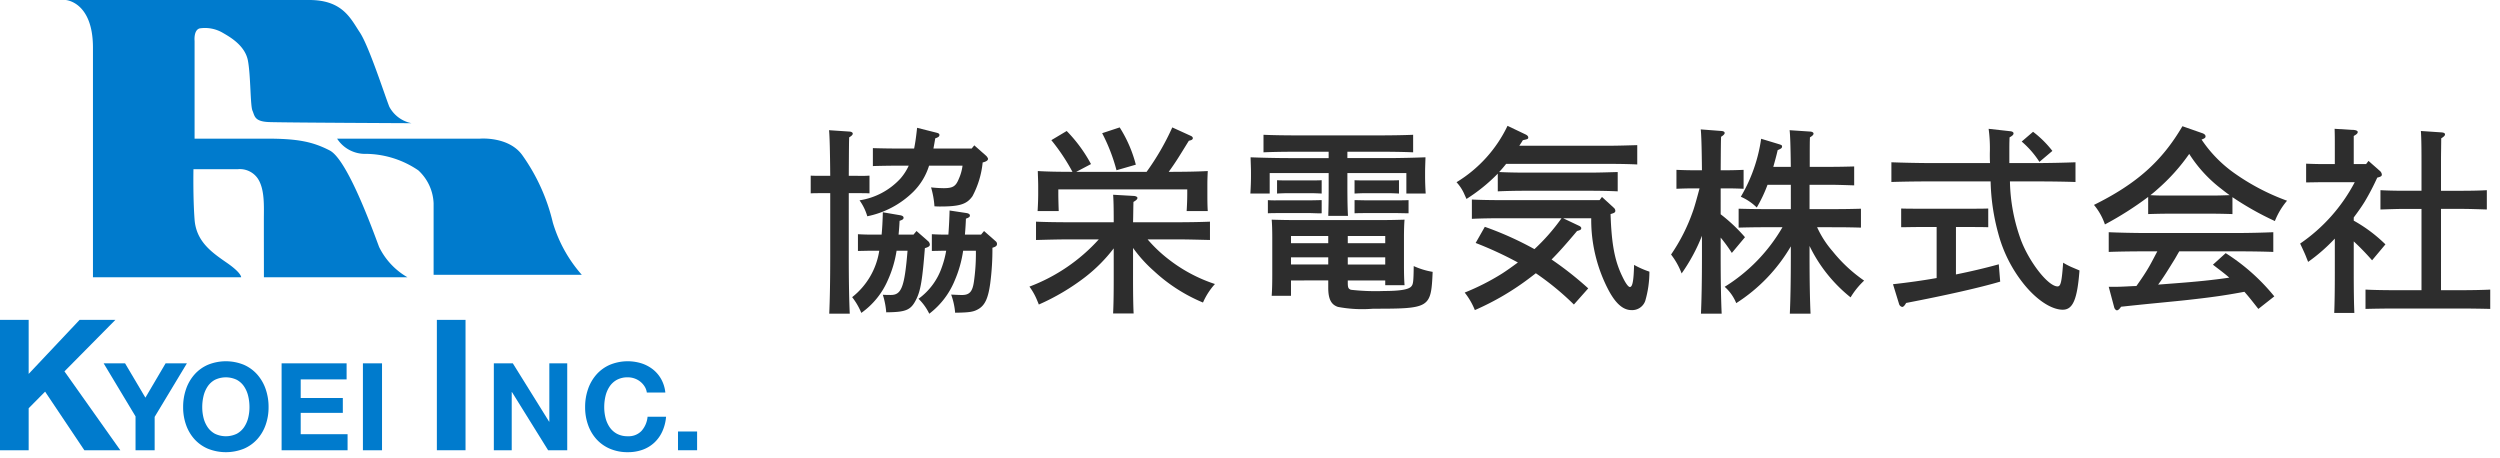
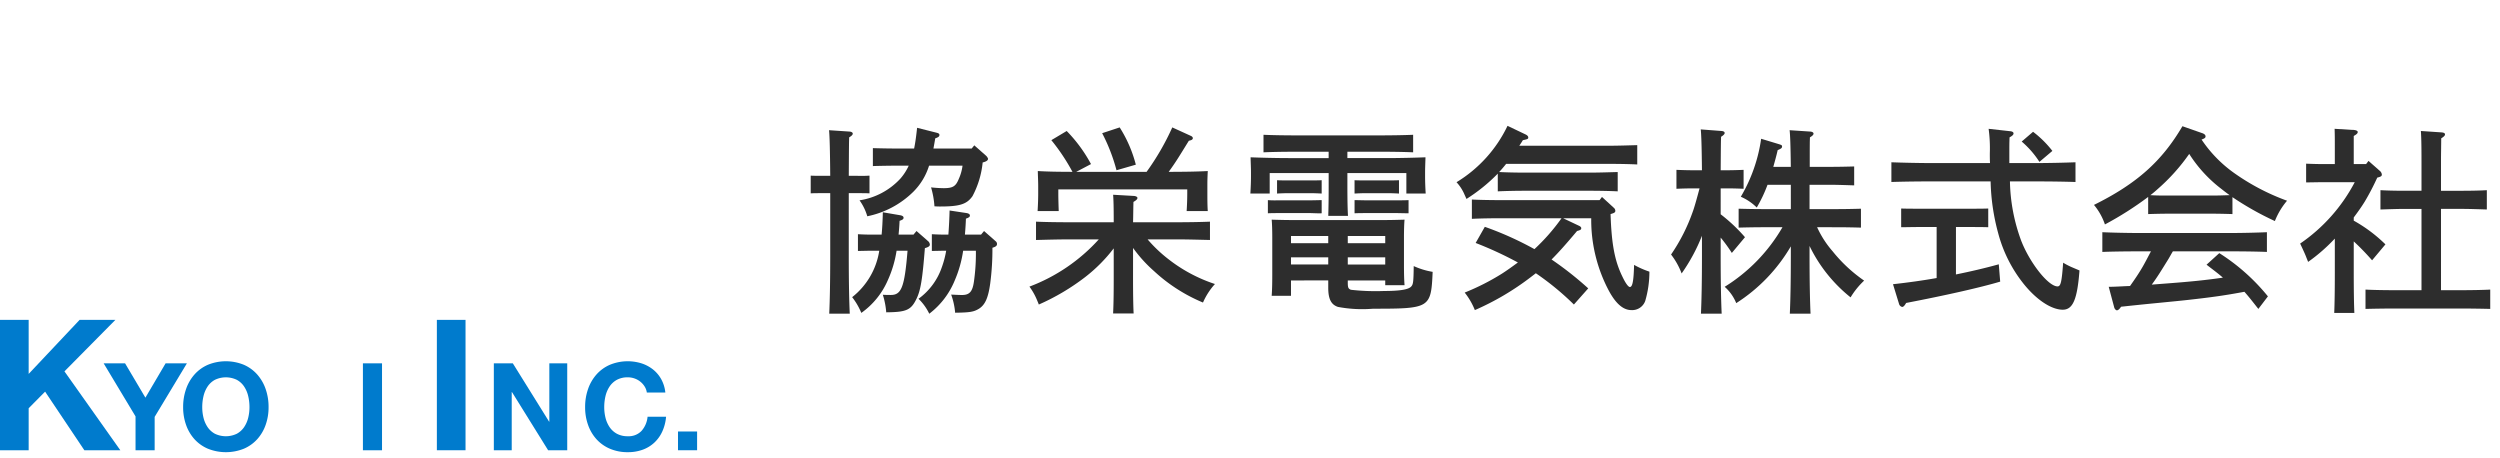
<svg xmlns="http://www.w3.org/2000/svg" id="レイヤー_1" data-name="レイヤー 1" width="251" height="46" viewBox="0 0 251 46">
  <defs>
    <style>
      .cls-1 {
        fill: #007bcd;
      }

      .cls-2 {
        fill: #2d2d2d;
      }
    </style>
  </defs>
  <g>
    <g>
      <g>
-         <path class="cls-1" d="M6.597,0S9.333.171,9.333,4.788V27.839H24.211s.057-.421-1.425-1.447-3.078-2.109-3.249-4.332-.114-5.073-.114-5.073h4.446a2.187,2.187,0,0,1,1.995.912c.741,1.083.627,2.85.627,4.161s.006,5.78.006,5.78h14.415a7.113,7.113,0,0,1-2.85-3.043c-.684-1.824-3.192-8.778-4.959-9.69S29.797,13.919,26.719,13.919H19.536V4.104s-.114-1.083.513-1.254a3.539,3.539,0,0,1,2.337.456c.684.399,2.223,1.254,2.508,2.793s.228,4.503.456,5.016.171,1.083,1.653,1.14,14.307.114,14.307.114a3.242,3.242,0,0,1-2.223-1.653c-.513-1.311-2.052-6.099-2.964-7.467S34.414,0,31.051,0Z" />
-         <path class="cls-1" d="M33.844,13.919H48.208s2.85-.239,4.218,1.642a19.263,19.263,0,0,1,3.078,6.783,13.854,13.854,0,0,0,2.907,5.244H43.534V20.406a4.744,4.744,0,0,0-1.539-3.306,9.5,9.5,0,0,0-5.472-1.653A3.331,3.331,0,0,1,33.844,13.919Z" />
-       </g>
+         </g>
      <g>
        <path class="cls-1" d="M2.878,32.115v5.426l5.114-5.426h3.593L6.471,37.285l5.609,7.919H8.469L4.528,39.32l-1.65,1.668v4.216H0V32.115Z" />
        <path class="cls-1" d="M10.406,36.478h2.151l2.041,3.447,2.028-3.447h2.139l-3.238,5.377v3.349H13.608V41.807Z" />
        <path class="cls-1" d="M18.68,39.063a4.355,4.355,0,0,1,.843-1.46,3.855,3.855,0,0,1,1.35-.978,4.776,4.776,0,0,1,3.611,0,3.87,3.87,0,0,1,1.345.978,4.371,4.371,0,0,1,.843,1.46,5.458,5.458,0,0,1,.293,1.815,5.279,5.279,0,0,1-.293,1.778,4.256,4.256,0,0,1-.843,1.436,3.869,3.869,0,0,1-1.345.959,4.857,4.857,0,0,1-3.611,0,3.854,3.854,0,0,1-1.35-.959,4.24,4.24,0,0,1-.843-1.436,5.267,5.267,0,0,1-.293-1.778A5.446,5.446,0,0,1,18.68,39.063Zm1.753,2.884a2.901,2.901,0,0,0,.41.935,2.098,2.098,0,0,0,.733.666,2.54,2.54,0,0,0,2.2,0,2.101,2.101,0,0,0,.733-.666,2.891,2.891,0,0,0,.41-.935,4.446,4.446,0,0,0,.128-1.069,4.785,4.785,0,0,0-.128-1.112,2.944,2.944,0,0,0-.41-.959,2.08,2.08,0,0,0-.733-.672,2.54,2.54,0,0,0-2.2,0,2.078,2.078,0,0,0-.733.672,2.955,2.955,0,0,0-.41.959,4.785,4.785,0,0,0-.128,1.112A4.446,4.446,0,0,0,20.433,41.947Z" />
-         <path class="cls-1" d="M34.799,36.478v1.613H30.191v1.87h4.229V41.452H30.191v2.139H34.897v1.613h-6.624V36.478Z" />
        <path class="cls-1" d="M38.355,36.478v8.726H36.437V36.478Z" />
        <path class="cls-1" d="M46.739,32.115V45.204H43.861V32.115Z" />
        <path class="cls-1" d="M51.487,36.478l3.642,5.854h.024v-5.854H56.95v8.726H55.031l-3.63-5.842h-.024v5.842H49.581V36.478Z" />
        <path class="cls-1" d="M64.722,38.806a1.932,1.932,0,0,0-.428-.482,1.962,1.962,0,0,0-.581-.324,1.988,1.988,0,0,0-.678-.116,2.239,2.239,0,0,0-1.1.25,2.078,2.078,0,0,0-.733.672,2.955,2.955,0,0,0-.41.959A4.785,4.785,0,0,0,60.665,40.878a4.446,4.446,0,0,0,.128,1.069,2.901,2.901,0,0,0,.41.935,2.098,2.098,0,0,0,.733.666,2.239,2.239,0,0,0,1.1.25,1.774,1.774,0,0,0,1.375-.538,2.485,2.485,0,0,0,.605-1.417H66.873a4.438,4.438,0,0,1-.379,1.479,3.54,3.54,0,0,1-.807,1.124,3.425,3.425,0,0,1-1.173.709,4.309,4.309,0,0,1-1.479.244,4.472,4.472,0,0,1-1.803-.348,3.854,3.854,0,0,1-1.35-.959,4.24,4.24,0,0,1-.843-1.436,5.267,5.267,0,0,1-.293-1.778,5.446,5.446,0,0,1,.293-1.815,4.354,4.354,0,0,1,.843-1.46,3.855,3.855,0,0,1,1.35-.978,4.682,4.682,0,0,1,3.166-.147,3.699,3.699,0,0,1,1.149.605,3.272,3.272,0,0,1,.837.984,3.516,3.516,0,0,1,.416,1.344H64.942A1.569,1.569,0,0,0,64.722,38.806Z" />
        <path class="cls-1" d="M69.989,43.322v1.882H68.071V43.322Z" />
      </g>
    </g>
    <g>
      <path class="cls-2" d="M85.216,25.654c0,2.621.039,4.561.1,5.841H83.255c.06-1.3.1-3.261.1-5.841V19.393H82.595c-.38,0-.9,0-1.2.02V17.633c.26.02.88.02,1.2.02H83.355c-.02-2.5-.06-4.041-.119-4.581l2.08.14c.18.02.3.1.3.2,0,.12-.1.22-.36.38-.02.62-.02.7-.039,3.861h.88a11.901,11.901,0,0,0,1.2-.02v1.78c-.3-.02-.82-.02-1.2-.02h-.88Zm4.801-.48a11.346,11.346,0,0,1-.881,2.961,7.826,7.826,0,0,1-2.66,3.28,6.735,6.735,0,0,0-.92-1.58,7.338,7.338,0,0,0,2.721-4.661h-.94c-.26,0-.88.02-1.2.02V23.514c.3.02.82.04,1.2.04H88.516c.061-.66.101-1.4.12-2.241l1.761.3c.2.04.32.12.32.24,0,.14-.061.2-.4.32-.02.5-.06.96-.1,1.38h1.5l.3-.36,1.141,1a.512.512,0,0,1,.2.36c0,.16-.141.26-.5.36-.24,3.081-.421,4.201-.82,5.041C91.477,31.136,91.017,31.336,88.977,31.356a7.791,7.791,0,0,0-.341-1.761c.301.02.66.02.801.02,1.06,0,1.38-.76,1.68-4.441Zm7.802-10.582,1.2,1.06a.792.792,0,0,1,.18.28c0,.16-.14.28-.54.38a9.107,9.107,0,0,1-1.02,3.381c-.56.8-1.26,1.04-3.24,1.04-.12,0-.32,0-.58-.02A8.734,8.734,0,0,0,93.478,18.813a12.568,12.568,0,0,0,1.26.08c.92,0,1.221-.18,1.52-.92a4.653,4.653,0,0,0,.38-1.34H93.278A6.353,6.353,0,0,1,91.677,19.273a9.175,9.175,0,0,1-4.601,2.441,5.22,5.22,0,0,0-.78-1.601,7.02,7.02,0,0,0,4.12-2.2,5.346,5.346,0,0,0,.82-1.28H90.037c-.66,0-1.78.02-2.4.04V14.872c.601.02,1.62.04,2.4.04h1.74c.141-.68.221-1.38.301-2.081l1.9.48c.26.06.34.12.34.24,0,.14-.08.22-.42.34q-.091.54-.181,1.02h3.841Zm.979,8.602,1.16,1.021a.348.348,0,0,1,.141.28c0,.18-.12.28-.46.38a26.21,26.21,0,0,1-.221,3.581c-.199,1.44-.5,2.121-1.1,2.521-.54.34-.94.4-2.421.42a7.124,7.124,0,0,0-.4-1.82c.841.04.9.04,1.101.04.74,0,1.04-.34,1.181-1.32a19.925,19.925,0,0,0,.2-3.121H96.699a11.81,11.81,0,0,1-.86,3.021,7.965,7.965,0,0,1-2.541,3.301,5.256,5.256,0,0,0-1.08-1.5A6.499,6.499,0,0,0,94.558,26.835a9.568,9.568,0,0,0,.439-1.661h-.239c-.24,0-.921.02-1.201.02V23.514c.301.02.82.04,1.201.04h.46c.06-.8.1-1.621.12-2.42l1.72.26c.2.04.32.12.32.24,0,.14-.08.2-.4.32-.02.6-.06,1.12-.1,1.601h1.62Z" />
      <path class="cls-2" d="M113.757,27.975c0,1.46.02,2.8.06,3.5h-2.061c.04-.8.061-1.84.061-3.5V24.935a15.627,15.627,0,0,1-2.86,2.88,22.445,22.445,0,0,1-4.661,2.761c-.061-.18-.12-.3-.16-.4a6.407,6.407,0,0,0-.78-1.4,17.891,17.891,0,0,0,6.962-4.741h-3.101c-1.041,0-2.361.04-3.201.06V22.254c.84.04,2.16.06,3.201.06h4.601c0-1.46-.021-2.301-.061-2.761l2.101.12c.2.02.341.1.341.2,0,.12-.12.24-.4.4-.021.78-.021,1.46-.04,2.041h4.541c.92,0,2.32-.02,3.181-.06v1.84c-.86-.02-2.261-.06-3.181-.06h-3.081a14.165,14.165,0,0,0,2.161,2.041,15.354,15.354,0,0,0,4.601,2.44,6.788,6.788,0,0,0-1.2,1.86,16.558,16.558,0,0,1-4.921-3.161,13.736,13.736,0,0,1-2.101-2.32ZM115.118,17.253a25.334,25.334,0,0,0,2.58-4.461l1.841.84c.14.06.22.14.22.24,0,.12-.1.2-.399.26-1.061,1.721-1.301,2.121-2.021,3.121,1.36,0,2.9-.02,3.921-.08-.04.82-.04,1.12-.04,1.52v.74c0,.5,0,1.2.04,1.76h-2.121c.04-.58.061-1.3.061-1.76v-.42H106.255v.42c0,.46.021,1.18.04,1.76h-2.12c.04-.66.06-1.24.06-1.76v-.74c0-.42-.02-.8-.04-1.52.9.06,2.241.08,3.481.08a19.984,19.984,0,0,0-2.121-3.181l1.541-.92a14.56,14.56,0,0,1,2.44,3.321l-1.48.78ZM112.416,12.792a13.024,13.024,0,0,1,1.621,3.741l-1.94.56a17.874,17.874,0,0,0-1.44-3.721Z" />
      <path class="cls-2" d="M135.277,15.873h3.881c1.36,0,2.94-.04,3.961-.08-.021.72-.04,1.08-.04,1.52v.38c0,.5.02,1.1.06,1.74h-1.94V17.373h-5.921V18.753c0,1.26.02,2.301.06,2.921h-1.98c.021-.72.04-1.561.04-2.921V17.373h-5.921v2.061h-1.94c.04-.64.061-1.24.061-1.74v-.38c0-.44-.021-.8-.04-1.52,1.02.04,2.601.08,3.96.08H133.396v-.64h-3.36c-1.04,0-2.341.02-3.181.06V13.532c.84.04,2.141.06,3.181.06h8.642c.921,0,2.341-.02,3.201-.06v1.761c-.86-.04-2.28-.06-3.201-.06h-3.4Zm-2.581,5.541c-.319.02-.939-.02-1.2-.02h-3.021c-.22,0-.8,0-1.18.02V20.093c.479.04.979.02,1.18.02h3.021c.44,0,.921-.02,1.2-.02Zm-3.08,6.742v1.54h-1.94c.04-.48.06-1.14.06-2.141V23.834c0-.64-.02-1.42-.06-1.78.7.02,1.32.04,2.2.04h8.942c.88,0,1.5-.02,2.2-.04-.04.36-.06,1.14-.06,1.78v2.721c0,.94.02,1.62.06,2.081h-1.94v-.48h-3.761V28.355c0,.54.06.64.32.74a22.192,22.192,0,0,0,3.341.12c1.54,0,2.42-.14,2.7-.44.2-.22.24-.4.26-2.061a7.572,7.572,0,0,0,1.9.58c-.16,3.641-.26,3.701-5.981,3.701a13.145,13.145,0,0,1-3.521-.18c-.68-.22-.98-.78-.98-1.92v-.74Zm3.08-8.722c-.3-.02-.819-.04-1.2-.04h-2.08c-.38,0-.9.02-1.2.04V18.093c.3.02.82.02,1.2.02h2.08c.381,0,.9,0,1.2-.02Zm.66,4.261H129.616v.72h3.74Zm-3.74,2.14v.72h3.74v-.72Zm9.462-1.42v-.72h-3.761v.72Zm-3.761,2.141h3.761v-.72h-3.761Zm5.141-7.122c-.3-.02-.819-.04-1.2-.04h-2.061c-.38,0-.899.02-1.2.04V18.093c.301.02.82.02,1.2.02h2.061c.381,0,.9,0,1.2-.02Zm.961,1.98c-.28,0-.961-.02-1.2-.02h-3.021c-.26,0-.779,0-1.2.02V20.093c.28,0,.881.02,1.2.02h3.021c.22,0,.84,0,1.2-.02Z" />
      <path class="cls-2" d="M161.579,14.632c.82,0,2.061-.04,2.801-.06v1.94c-.74-.04-1.98-.06-2.801-.06H151.216c-.22.28-.46.56-.7.82.76.04,1.82.06,2.641.06h6.481c.8,0,2.101-.04,2.78-.06v1.94c-.74-.04-2.021-.06-2.78-.06h-6.481c-.84,0-1.961.02-2.78.06V17.433a17.188,17.188,0,0,1-3.142,2.541l-.199-.44a4.284,4.284,0,0,0-.801-1.24,13.339,13.339,0,0,0,5.121-5.661l1.801.86c.18.08.28.2.28.3,0,.16-.061.18-.54.28-.12.2-.24.38-.36.56Zm-.74,5.141,1.2,1.1a.42.42,0,0,1,.14.28c0,.16-.06.22-.479.34.1,3.041.42,4.701,1.18,6.261.32.68.601,1.061.761,1.061.26,0,.38-.601.42-2.221a8.906,8.906,0,0,0,1.54.68,10.459,10.459,0,0,1-.42,2.94,1.39,1.39,0,0,1-1.38.92c-.82,0-1.561-.62-2.281-1.96a15.154,15.154,0,0,1-1.76-7.262H156.937l1.561.74c.181.08.26.16.26.26,0,.14-.1.2-.42.28-1.06,1.26-1.82,2.121-2.561,2.861a33.855,33.855,0,0,1,3.681,2.9l-1.439,1.621a27.55,27.55,0,0,0-3.821-3.141l-.521.4a26.861,26.861,0,0,1-5.601,3.301,7.026,7.026,0,0,0-1.021-1.76,23.538,23.538,0,0,0,3.741-1.9c.56-.36,1.08-.74,1.6-1.121a37.025,37.025,0,0,0-4.24-1.96l.92-1.62a32.765,32.765,0,0,1,4.981,2.24,20.055,20.055,0,0,0,2.721-3.101h-6.202c-.84,0-2.021.02-2.8.06V20.033c.779.04,1.96.06,2.8.06h10.022Z" />
      <path class="cls-2" d="M172.755,21.514a16.757,16.757,0,0,1,2.441,2.3l-1.32,1.581a15.031,15.031,0,0,0-1.121-1.541v1.8c0,2.621.04,4.561.101,5.841h-2.081c.061-1.3.101-3.261.101-5.841v-1.98a17.916,17.916,0,0,1-2.041,3.781,7.288,7.288,0,0,0-1.06-1.9,18.254,18.254,0,0,0,2.2-4.361q.18-.48.66-2.28H169.895c-.52,0-1.12.02-1.58.04V17.053c.44.02,1.16.04,1.58.04h.98c-.021-2.221-.061-3.581-.12-4.101l2.101.16c.18.02.3.08.3.2,0,.1-.1.22-.36.38-.02.58-.02.68-.04,3.361h.721c.42,0,1.14-.02,1.58-.04v1.9c-.46-.02-1.061-.04-1.58-.04h-.721Zm7.042-4.761c-.021-1.98-.061-3.221-.12-3.681l2.101.14c.18.02.3.1.3.2,0,.12-.1.22-.36.38-.02.56-.02.68-.02,2.96h2.061c.78,0,1.8-.02,2.4-.04v1.9c-.601-.02-1.74-.06-2.4-.06h-2.081V20.994h2.781c.76,0,1.8-.02,2.38-.04v1.9c-.6-.02-1.72-.04-2.38-.04H182.438a9.906,9.906,0,0,0,1.561,2.42,14.88,14.88,0,0,0,3.16,2.94,7.85,7.85,0,0,0-1.36,1.681,14.91,14.91,0,0,1-4.121-5.161v.96c0,2.621.04,4.561.101,5.841h-2.081c.061-1.3.101-3.261.101-5.841v-.92a16.838,16.838,0,0,1-5.481,5.701,4.398,4.398,0,0,0-1.16-1.64,17.115,17.115,0,0,0,5.802-5.981h-2.001c-.66,0-1.78.02-2.4.04V20.954c.601.02,1.641.04,2.4.04h2.841V18.553h-2.341a14.184,14.184,0,0,1-1.08,2.28,5.308,5.308,0,0,0-1.601-1.08,15.788,15.788,0,0,0,2.041-5.821l1.78.54c.26.08.32.12.32.22,0,.16-.061.22-.44.38-.14.62-.3,1.18-.44,1.68Z" />
      <path class="cls-2" d="M204.399,16.373c1.26,0,2.96-.04,3.98-.08V18.273c-1.061-.04-2.761-.06-3.98-.06h-2.601a18.034,18.034,0,0,0,1.14,5.981c.881,2.24,2.721,4.561,3.641,4.561.32,0,.421-.44.561-2.381a7.336,7.336,0,0,0,.84.44l.801.34c-.221,2.901-.66,3.941-1.681,3.941-1.141,0-2.66-1-3.961-2.641a13.748,13.748,0,0,1-2.521-5.041,21.363,21.363,0,0,1-.76-5.201h-5.981c-1.101,0-2.9.02-3.981.06V16.293c1.041.04,2.841.08,3.981.08h5.921c-.02-.32-.02-.64-.02-.98a14.703,14.703,0,0,0-.12-2.46l2.16.24c.22.02.34.1.34.22,0,.14-.12.24-.399.4-.021.58-.021.82-.021,1.44v1.14Zm-8.022,11.182c1.48-.3,2.941-.64,4.301-1.02l.141,1.74c-2.021.6-5.481,1.38-9.442,2.141-.16.28-.28.4-.399.4a.427.427,0,0,1-.301-.26l-.62-2.021c1.44-.16,2.921-.36,4.381-.62V22.794h-1.96c-.48,0-1.221.02-1.601.02V20.934c.44.02,1.16.02,1.601.02h5.541c.44,0,1.16,0,1.601-.02V22.814c-.54-.02-1.44-.02-1.601-.02h-1.641ZM204.119,13.232a10.389,10.389,0,0,1,1.94,1.92l-1.301,1.1A9.23,9.23,0,0,0,202.978,14.212Z" />
-       <path class="cls-2" d="M224.138,21.494c-.58-.02-1.42-.04-2.001-.04h-4.461c-.58,0-1.42.02-2,.04V19.773a33.306,33.306,0,0,1-4.341,2.76,6.125,6.125,0,0,0-1.101-1.96c4.281-2.12,6.821-4.381,8.882-7.901l1.94.68c.261.08.381.2.381.34s-.08.2-.4.32a12.941,12.941,0,0,0,3.301,3.38,22.374,22.374,0,0,0,5.281,2.761,7.26,7.26,0,0,0-1.221,2.041,29.961,29.961,0,0,1-4.261-2.4Zm2.601,9.522c-.46-.58-.9-1.16-1.4-1.72-1.94.36-3.181.54-5.701.82-.74.08-.92.1-4.001.4-.98.1-1.2.12-2.681.28q-.24.36-.42.36c-.1,0-.22-.14-.26-.26l-.561-2.1h.641c.72,0,1.42-.06,2.14-.08.44-.62.881-1.26,1.261-1.92.3-.521.561-1.041.84-1.561h-1.3c-.98,0-2.721.02-3.581.06V23.314c.82.04,2.561.08,3.581.08h9.361c1.101,0,2.681-.04,3.581-.08v1.98c-.94-.04-2.521-.06-3.581-.06h-5.86c-.181.3-.32.56-.44.76-.78,1.26-1.12,1.82-1.681,2.581l1.561-.12c2.4-.18,3.94-.34,5.581-.58-.52-.46-1.08-.86-1.641-1.3l1.28-1.16a20.157,20.157,0,0,1,4.882,4.341Zm-4.602-11.382c.581,0,1.141-.02,1.721-.04-.32-.22-.62-.46-.9-.68a13.519,13.519,0,0,1-3.16-3.461,19.385,19.385,0,0,1-3.181,3.541q-.36.33-.721.6c.601.04,1.181.04,1.78.04Z" />
+       <path class="cls-2" d="M224.138,21.494c-.58-.02-1.42-.04-2.001-.04h-4.461c-.58,0-1.42.02-2,.04V19.773a33.306,33.306,0,0,1-4.341,2.76,6.125,6.125,0,0,0-1.101-1.96c4.281-2.12,6.821-4.381,8.882-7.901l1.94.68c.261.08.381.2.381.34s-.08.2-.4.32a12.941,12.941,0,0,0,3.301,3.38,22.374,22.374,0,0,0,5.281,2.761,7.26,7.26,0,0,0-1.221,2.041,29.961,29.961,0,0,1-4.261-2.4Zm2.601,9.522c-.46-.58-.9-1.16-1.4-1.72-1.94.36-3.181.54-5.701.82-.74.08-.92.1-4.001.4-.98.1-1.2.12-2.681.28q-.24.36-.42.36c-.1,0-.22-.14-.26-.26l-.561-2.1c.72,0,1.42-.06,2.14-.08.44-.62.881-1.26,1.261-1.92.3-.521.561-1.041.84-1.561h-1.3c-.98,0-2.721.02-3.581.06V23.314c.82.04,2.561.08,3.581.08h9.361c1.101,0,2.681-.04,3.581-.08v1.98c-.94-.04-2.521-.06-3.581-.06h-5.86c-.181.3-.32.56-.44.76-.78,1.26-1.12,1.82-1.681,2.581l1.561-.12c2.4-.18,3.94-.34,5.581-.58-.52-.46-1.08-.86-1.641-1.3l1.28-1.16a20.157,20.157,0,0,1,4.882,4.341Zm-4.602-11.382c.581,0,1.141-.02,1.721-.04-.32-.22-.62-.46-.9-.68a13.519,13.519,0,0,1-3.16-3.461,19.385,19.385,0,0,1-3.181,3.541q-.36.33-.721.6c.601.04,1.181.04,1.78.04Z" />
      <path class="cls-2" d="M233.116,18.293c-.421,0-1.181.02-1.581.02V16.433c.44.02,1.16.04,1.581.04h1.3V14.772c0-.9,0-1.14-.02-1.84l1.96.12c.22.02.36.1.36.2,0,.14-.12.24-.4.4v2.821h1.24l.24-.32,1.181,1.041a.548.548,0,0,1,.159.32c0,.16-.06.22-.46.32a24.385,24.385,0,0,1-1.24,2.38c-.34.56-.72,1.08-1.12,1.62v.32a14.88,14.88,0,0,1,3.181,2.38l-1.34,1.601a25.099,25.099,0,0,0-1.841-1.9V27.315c0,1.84.021,3.201.061,4.101h-2.021c.04-.9.06-2.26.06-4.101V23.954a17.394,17.394,0,0,1-2.681,2.34c-.06-.16-.12-.3-.16-.4-.1-.28-.319-.76-.64-1.44a17.063,17.063,0,0,0,5.481-6.161Zm10.002,2.681h-1.721c-.66,0-1.8.04-2.4.06V19.093c.601.04,1.62.06,2.4.06h1.721v-3.001c0-1.58-.021-2.42-.061-3l2.081.14c.22.02.34.08.34.2,0,.12-.1.22-.38.4,0,.58-.021,1.62-.021,2.26v3.001h2.201c.779,0,1.8-.02,2.4-.06v1.94c-.62-.02-1.74-.06-2.4-.06h-2.201V29.135h2.141c.801,0,2.101-.02,2.801-.06v1.94c-.74-.02-2.04-.04-2.801-.04h-6.941c-.84,0-1.96.02-2.78.04V29.075c.76.04,1.9.06,2.78.06h2.841Z" />
    </g>
  </g>
</svg>